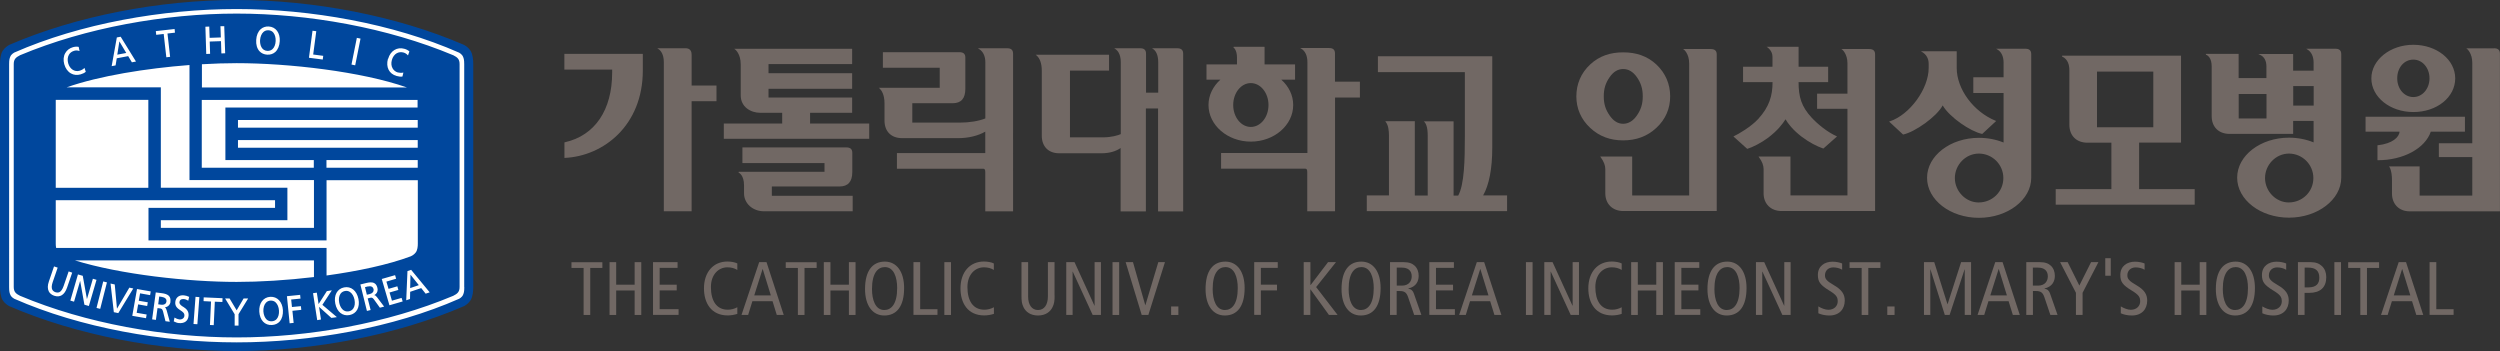
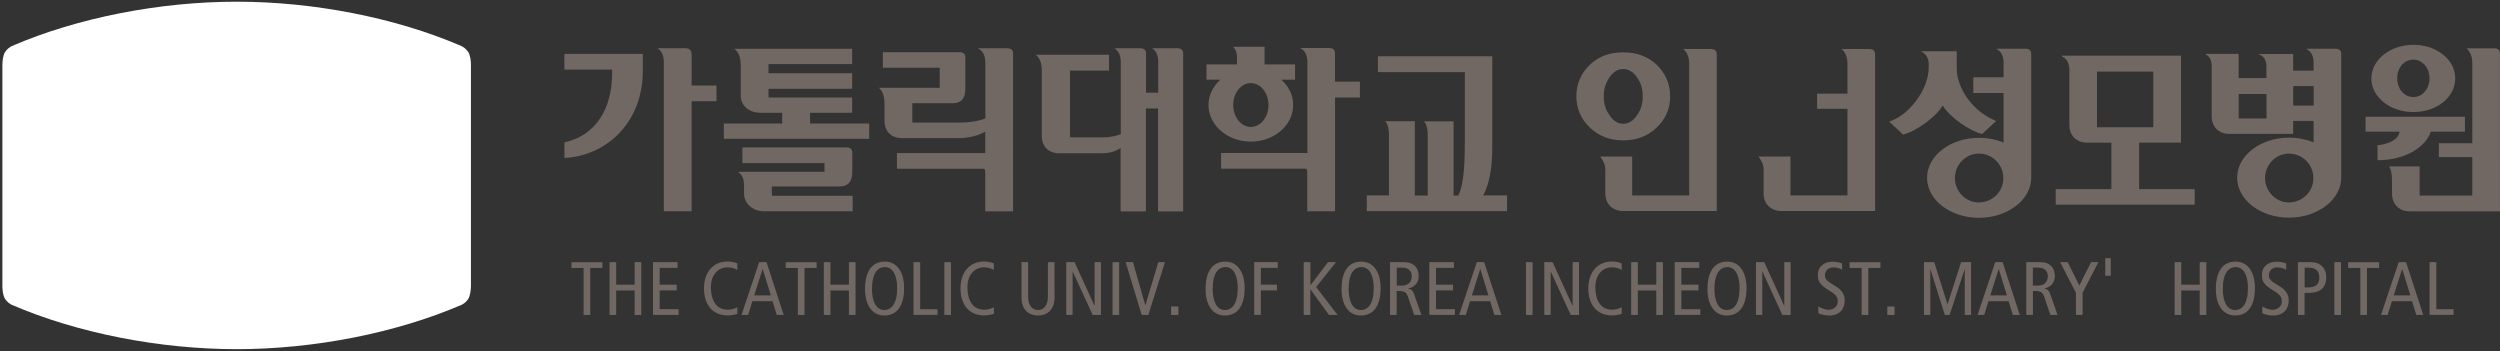
<svg xmlns="http://www.w3.org/2000/svg" id="_레이어_2" data-name="레이어 2" viewBox="0 0 323.77 45.47">
  <rect x="0" y="0" width="323.77" height="45.47" fill="#333333" stroke="none" />
  <defs>
    <style>
      .cls-1 {
        fill: #00479d;
      }

      .cls-1, .cls-2, .cls-3 {
        stroke-width: 0px;
      }

      .cls-2 {
        fill: #716864;
      }

      .cls-3 {
        fill: #fff;
      }
    </style>
  </defs>
  <g id="Layer_1" data-name="Layer 1">
    <g>
      <g>
        <g>
          <g>
            <path class="cls-2" d="M192.07,25.32c.78-1.36,1.19-3.49,1.19-6.16V7.29h-14.81v2.05h11.26v8.35c0,3.08-.07,6.2-.86,7.64h-.6v-9.62h-3.85l.08.09c.13.13.42.56.42,1.72v7.8h-1.67v-9.62h-3.82l.07.11c.33.43.4,1.16.4,1.7v7.8h-2.87v2.03h18.17v-2.03h-3.1Z" />
            <path class="cls-2" d="M152.47,6.25h-3.28l.14.09c.3.2.67.67.67,1.72v3.94h-1.58v-5.04c0-.49-.24-.71-.77-.71h-3.35l.15.1c.26.17.7.62.7,1.71v9.31c-.38.16-1.17.42-2.36.42h-4.22v-8.65h5.06v-2.05h-9.49l.11.1c.43.37.67,1.06.67,1.95v8.44c0,1.4.87,2.27,2.25,2.27h5.49c.99,0,1.84-.24,2.47-.68v8.21h3.27v-13.33h1.58v13.33h3.25V6.96c0-.49-.25-.71-.78-.71Z" />
            <path class="cls-2" d="M172.89,10.57v-3.64c0-.49-.24-.71-.77-.71h-3.73l.16.1c.5.31.77.92.77,1.71v11.78h-11.18v2.03h10.89c.19,0,.27.12.27.43v5.09h3.6v-14.73h3.22v-2.05h-3.22ZM167.48,13.6c0-1.28-.59-2.43-1.54-3.28h1.78v-1.98h-3.95v-2.28h-4l-.03.09s.46.27.46,1.32v.87h-3.95v1.98h1.8c-.95.85-1.54,2.01-1.54,3.28,0,2.61,2.46,4.74,5.48,4.74s5.49-2.12,5.49-4.74ZM159.71,13.6c0-1.57,1.02-2.84,2.28-2.84s2.29,1.27,2.29,2.84-1.02,2.84-2.29,2.84-2.28-1.28-2.28-2.84Z" />
            <path class="cls-2" d="M104.91,16v-1.39h5.45v-1.98h-10.83v-1.13h10.83v-2.02h-10.83v-1.18h10.83v-1.98h-15.27l.12.09s.72.53.72,1.94v4.01c0,1.48,1.28,2.25,2.54,2.25h2.83v1.39h-7.56v1.98h18.83v-1.98h-7.68ZM99.95,24.15h8.77c1.11,0,1.66-.62,1.66-1.88v-2.47c0-.49-.25-.71-.78-.71h-13.45v2.03h10.63v1.13h-11.11l-.02.1s.71.26.71,1.66v1.04c0,1.3,1.13,2.31,2.57,2.31h11.5v-2h-10.47v-1.2Z" />
            <path class="cls-2" d="M130.43,6.25h-3.79l.17.11c.51.31.8.92.8,1.7v7.28c-.86.34-2.06.54-3.29.54h-6.17v-2.51h5.22c1.11,0,1.65-.61,1.65-1.88v-4.02c0-.49-.24-.71-.77-.71h-9.91v2.01h7.36v2.6h-7.88l.1.1c.23.22.63.76.63,1.91v2.24c0,1.4.87,2.27,2.27,2.27h7.31c1.29,0,2.52-.3,3.47-.84v2.77h-11.44v2.03h11.17c.19,0,.27.12.27.43v5.09h3.6V6.96c0-.49-.24-.71-.77-.71Z" />
            <path class="cls-2" d="M89.57,11.08v-4c0-.68-.42-.83-.77-.83h-3.68l.15.1c.26.17.7.62.7,1.71v19.3h3.6v-14.25h3.22v-2.03h-3.22ZM73.1,9.01h6.18v.38c0,4.87-2.24,8.17-6.14,9.04h-.04v2.02h.05c5.02-.24,10.1-4.21,10.1-11.33v-2.14h-10.16v2.03Z" />
          </g>
          <g>
            <path class="cls-2" d="M210.21,6.78c1.67,0,3.1.46,4.3,1.57,1.19,1.12,1.79,2.55,1.79,4.13s-.59,2.97-1.79,4.08c-1.19,1.11-2.63,1.62-4.3,1.62s-3.08-.51-4.27-1.62c-1.19-1.11-1.79-2.51-1.79-4.08s.59-3.02,1.79-4.13c1.19-1.11,2.62-1.57,4.27-1.57ZM210.21,8.94c-.68,0-1.27.35-1.76,1.07-.5.72-.75,1.45-.75,2.47s.25,1.73.75,2.46c.5.73,1.08,1.09,1.76,1.09s1.29-.36,1.79-1.09c.5-.73.75-1.45.75-2.46s-.25-1.75-.75-2.47c-.5-.72-1.09-1.07-1.79-1.07Z" />
-             <path class="cls-2" d="M232.93,10.64c0,1.92.37,3.16,1.68,4.58.74.81,2,1.87,3.3,2.45l-1.77,1.57c-.82-.28-1.83-.79-2.83-1.55-1.14-.88-1.75-1.69-2.07-2.24-.36.58-1.05,1.49-2.3,2.42-.89.66-1.97,1.2-2.66,1.41l-1.79-1.61c.66-.3,2.27-1.24,3.21-2.26,1.45-1.58,1.86-3.04,1.86-4.77h-3.82s0-2,0-2h3.81v-1.31c0-.81-.73-1.26-.76-1.27h4.14v2.58h3.83v2h-3.83Z" />
            <path class="cls-2" d="M312.55,14.51c3.04,0,5.42-1.91,5.42-4.36s-2.43-4.35-5.42-4.35-5.44,1.95-5.44,4.35,2.39,4.36,5.44,4.36ZM312.55,7.72c1.17,0,2.09,1.07,2.09,2.42s-.92,2.43-2.09,2.43-2.09-1.05-2.09-2.43.89-2.42,2.09-2.42ZM302.45,6.31h-3.78l.16.1c.51.31.8.91.8,1.7v1.04h-2.65v-2.16h-4.51l.15.08.07.03c.55.25.83.76.83,1.52v1.49h-3.6v-3.13h-4.24v.1c.28.1.75.45.75,1.53v6.44c0,1.39.91,2.29,2.31,2.29h8.24v-1.68h2.65v2.78c-.95-.39-2.04-.61-3.19-.61-3.7,0-6.71,2.32-6.71,5.18s3.01,5.18,6.71,5.18,6.77-2.33,6.77-5.18c0-.06,0-.12,0-.17h0V7.02c0-.48-.24-.71-.77-.71ZM293.53,15.34h-3.6v-3.17h3.6v3.17ZM296.41,26.22c-1.66,0-3.07-1.45-3.07-3.16s1.39-3.17,3.1-3.17,3.16,1.39,3.16,3.17-1.43,3.16-3.2,3.16ZM299.64,13.68h-2.65v-2.53h2.65v2.53ZM323,6.26h-3.6l.12.09s.66.55.66,1.77v10.43h-4.33v1.79h4.33v4.99h-6.82v-3.78h-3.96l.06.09c.26.43.32,1.17.32,1.71v1.71c0,1.38.92,2.31,2.29,2.31h11.69v-1.2h0V6.96c0-.48-.24-.71-.77-.71ZM314.82,17.05h4.41v-1.93h-12.87v1.93h4.4c-.04.71-.91,1.55-2.81,1.76h-.05v1.94h.05c3.3,0,6.11-1.52,6.86-3.7ZM251.59,13.65c.91,1.55,3.61,3.38,5.1,3.69h.03s1.8-1.67,1.8-1.67l-.07-.03c-2.88-1.17-5.04-4.11-5.04-6.84v-2.16h-4.64l.17.1c.55.33.84.86.84,1.53v.52c0,2.72-2.45,6.08-5.05,6.93l-.08.02,1.81,1.68h.02c1.49-.31,4.34-2.3,5.12-3.78ZM262.29,6.31h-3.78l.17.1c.52.31.8.91.8,1.7v1.9h-3.92v2.03h3.92v6.42c-.95-.39-2.04-.61-3.19-.61-3.71,0-6.72,2.32-6.72,5.18s3.01,5.18,6.72,5.18,6.77-2.33,6.77-5.18c0-.05,0-.1,0-.15h0V7.02c0-.48-.24-.71-.77-.71ZM256.24,26.22c-1.66,0-3.07-1.45-3.07-3.16s1.39-3.17,3.11-3.17,3.17,1.39,3.17,3.17-1.44,3.16-3.2,3.16ZM277.02,18.47h5.44V7.21h-15.4l-.02.1.04.02c.76.35.92,1.15.92,1.77v7.07c0,1.4.92,2.31,2.34,2.31h3.1v6.01h-7.21v2.02h18v-2.02h-7.2v-6.01ZM271.58,16.48v-7.21h7.29v7.21h-7.29Z" />
            <path class="cls-2" d="M238.63,6.35h-.15l.12.09s.66.54.66,1.76v3.93h-3.93v1.96h3.93v11.22h-7.38v-5.04h-4.14l.08.12c.38.52.58,1.03.58,1.5v3.15c0,1.37.94,2.29,2.33,2.29h12.11V7.05c0-.48-.25-.7-.77-.7h-3.43Z" />
            <path class="cls-2" d="M218.13,6.35h-.16l.13.09s.66.54.66,1.76v17.11h-7.38v-5.04h-4.14l.08.12c.38.52.58,1.03.58,1.5v3.15c0,1.37.94,2.29,2.33,2.29h12.1V7.05c0-.48-.25-.7-.78-.7h-3.43Z" />
          </g>
        </g>
        <g>
          <path class="cls-2" d="M75.58,34.7h-1.57v-.74h4v.74h-1.57v6.09h-.86v-6.09Z" />
          <path class="cls-2" d="M78.94,33.95h.86v2.92h2.39v-2.92h.86v6.84h-.86v-3.17h-2.39v3.17h-.86v-6.84Z" />
          <path class="cls-2" d="M84.57,33.95h3.18v.74h-2.32v2.18h2.21v.74h-2.21v2.43h2.45v.74h-3.31v-6.84Z" />
          <path class="cls-2" d="M95.49,40.65c-.41.13-.84.2-1.24.2-2.17,0-3.08-1.64-3.08-3.5,0-2.14,1.24-3.48,3.03-3.48.49,0,.98.09,1.29.25v.84c-.37-.23-.8-.34-1.28-.34-1.12,0-2.14.89-2.14,2.56,0,1.76.71,2.93,2.19,2.93.44,0,.87-.12,1.23-.32v.86Z" />
          <path class="cls-2" d="M99.27,33.95l2.23,6.84h-.9l-.55-1.78h-2.61l-.55,1.78h-.86l2.29-6.84h.94ZM99.83,38.26l-1.05-3.41h-.02l-1.08,3.41h2.15Z" />
          <path class="cls-2" d="M103.33,34.7h-1.57v-.74h4v.74h-1.57v6.09h-.86v-6.09Z" />
          <path class="cls-2" d="M106.69,33.95h.86v2.92h2.39v-2.92h.86v6.84h-.86v-3.17h-2.39v3.17h-.86v-6.84Z" />
          <path class="cls-2" d="M114.6,33.88c1.52,0,2.49,1.3,2.49,3.42,0,2.36-.95,3.56-2.57,3.56-1.52,0-2.49-1.3-2.49-3.42,0-2.36.95-3.56,2.57-3.56ZM114.52,40.15c.9,0,1.67-.75,1.67-2.85,0-1.38-.43-2.71-1.59-2.71-.9,0-1.67.75-1.67,2.85,0,1.38.43,2.71,1.59,2.71Z" />
          <path class="cls-2" d="M118.31,33.95h.86v6.09h2.24v.74h-3.11v-6.84Z" />
          <path class="cls-2" d="M122.3,33.95h.86v6.84h-.86v-6.84Z" />
          <path class="cls-2" d="M128.71,40.65c-.41.13-.84.2-1.24.2-2.17,0-3.08-1.64-3.08-3.5,0-2.14,1.24-3.48,3.03-3.48.49,0,.98.09,1.29.25v.84c-.37-.23-.8-.34-1.28-.34-1.12,0-2.14.89-2.14,2.56,0,1.76.71,2.93,2.2,2.93.44,0,.87-.12,1.23-.32v.86Z" />
          <path class="cls-2" d="M136.58,38.27c0,.68-.04,1.05-.28,1.53-.28.57-.88,1.06-1.87,1.06s-1.59-.49-1.87-1.06c-.24-.48-.27-.85-.27-1.53v-4.32h.86v4.45c0,1.07.47,1.75,1.28,1.75s1.28-.68,1.28-1.75v-4.45h.86v4.32Z" />
          <path class="cls-2" d="M138.09,33.95h1.07l2.58,5.64h.02v-5.64h.82v6.84h-1.07l-2.58-5.61h-.02v5.61h-.82v-6.84Z" />
          <path class="cls-2" d="M144.08,33.95h.86v6.84h-.86v-6.84Z" />
          <path class="cls-2" d="M145.79,33.95h.94l1.59,5.57h.02l1.67-5.57h.86l-2.15,6.84h-.86l-2.08-6.84Z" />
          <path class="cls-2" d="M151.67,39.69h.94v1.1h-.94v-1.1Z" />
          <path class="cls-2" d="M158.7,33.88c1.52,0,2.49,1.3,2.49,3.42,0,2.36-.95,3.56-2.57,3.56-1.52,0-2.49-1.3-2.49-3.42,0-2.36.95-3.56,2.57-3.56ZM158.63,40.15c.9,0,1.67-.75,1.67-2.85,0-1.38-.43-2.71-1.59-2.71-.9,0-1.66.75-1.66,2.85,0,1.38.43,2.71,1.59,2.71Z" />
          <path class="cls-2" d="M162.42,33.95h3.06v.74h-2.19v2.18h2.09v.74h-2.09v3.17h-.86v-6.84Z" />
          <path class="cls-2" d="M168.85,33.95h.86v2.97h.02l2.26-2.97h1.03l-2.57,3.23,2.78,3.61h-1.12l-2.39-3.31h-.02v3.31h-.86v-6.84Z" />
          <path class="cls-2" d="M176.31,33.88c1.52,0,2.49,1.3,2.49,3.42,0,2.36-.95,3.56-2.57,3.56-1.52,0-2.49-1.3-2.49-3.42,0-2.36.95-3.56,2.56-3.56ZM176.24,40.15c.9,0,1.67-.75,1.67-2.85,0-1.38-.43-2.71-1.59-2.71-.9,0-1.66.75-1.66,2.85,0,1.38.43,2.71,1.59,2.71Z" />
          <path class="cls-2" d="M180.03,33.95h1.75c.72,0,1.13.18,1.44.47.35.33.51.8.51,1.3,0,.72-.34,1.42-1.35,1.64v.02c.41.08.61.27.74.67l.96,2.74h-.93l-.79-2.31c-.2-.57-.44-.79-1.09-.79h-.39v3.1h-.86v-6.84ZM180.89,36.99h.67c.92,0,1.27-.61,1.27-1.2,0-.76-.5-1.13-1.25-1.13h-.69v2.33Z" />
          <path class="cls-2" d="M185.11,33.95h3.18v.74h-2.32v2.18h2.21v.74h-2.21v2.43h2.45v.74h-3.31v-6.84Z" />
          <path class="cls-2" d="M192.21,33.95l2.23,6.84h-.9l-.55-1.78h-2.61l-.55,1.78h-.86l2.29-6.84h.94ZM192.77,38.26l-1.05-3.41h-.02l-1.08,3.41h2.15Z" />
          <path class="cls-2" d="M197.62,33.95h.86v6.84h-.86v-6.84Z" />
          <path class="cls-2" d="M200,33.95h1.07l2.58,5.64h.02v-5.64h.82v6.84h-1.07l-2.58-5.61h-.02v5.61h-.82v-6.84Z" />
          <path class="cls-2" d="M210.03,40.65c-.41.13-.84.2-1.25.2-2.17,0-3.08-1.64-3.08-3.5,0-2.14,1.24-3.48,3.03-3.48.49,0,.98.09,1.29.25v.84c-.37-.23-.8-.34-1.28-.34-1.12,0-2.13.89-2.13,2.56,0,1.76.7,2.93,2.19,2.93.44,0,.87-.12,1.22-.32v.86Z" />
          <path class="cls-2" d="M211.25,33.95h.86v2.92h2.39v-2.92h.86v6.84h-.86v-3.17h-2.39v3.17h-.86v-6.84Z" />
          <path class="cls-2" d="M216.88,33.95h3.19v.74h-2.32v2.18h2.21v.74h-2.21v2.43h2.45v.74h-3.31v-6.84Z" />
          <path class="cls-2" d="M223.7,33.88c1.52,0,2.49,1.3,2.49,3.42,0,2.36-.95,3.56-2.57,3.56-1.52,0-2.49-1.3-2.49-3.42,0-2.36.95-3.56,2.57-3.56ZM223.62,40.15c.9,0,1.67-.75,1.67-2.85,0-1.38-.43-2.71-1.59-2.71-.9,0-1.67.75-1.67,2.85,0,1.38.43,2.71,1.59,2.71Z" />
          <path class="cls-2" d="M227.41,33.95h1.07l2.58,5.64h.02v-5.64h.82v6.84h-1.07l-2.58-5.61h-.02v5.61h-.82v-6.84Z" />
          <path class="cls-2" d="M238.59,34.94c-.32-.2-.75-.31-1.17-.31-.65,0-1.07.44-1.07,1.02,0,.44.17.72,1.15,1.28,1.06.61,1.41,1.21,1.41,1.99,0,1.09-.68,1.94-1.99,1.94-.55,0-1.07-.12-1.43-.29v-.89c.39.24.9.44,1.3.44.77,0,1.21-.52,1.21-1.08,0-.53-.14-.83-1.06-1.39-1.23-.75-1.51-1.17-1.51-2.05,0-1.13.86-1.71,1.9-1.71.45,0,.93.1,1.24.23v.83Z" />
          <path class="cls-2" d="M241.1,34.7h-1.57v-.74h4v.74h-1.57v6.09h-.86v-6.09Z" />
          <path class="cls-2" d="M244.42,39.69h.94v1.1h-.94v-1.1Z" />
          <path class="cls-2" d="M249.17,33.95h1.33l1.71,5.44h.02l1.75-5.44h1.29v6.84h-.82v-5.9h-.02l-1.94,5.9h-.62l-1.86-5.9h-.02v5.9h-.82v-6.84Z" />
          <path class="cls-2" d="M259.35,33.95l2.23,6.84h-.9l-.55-1.78h-2.61l-.55,1.78h-.86l2.29-6.84h.94ZM259.91,38.26l-1.05-3.41h-.02l-1.08,3.41h2.15Z" />
          <path class="cls-2" d="M262.42,33.95h1.75c.72,0,1.13.18,1.44.47.35.33.51.8.51,1.3,0,.72-.34,1.42-1.35,1.64v.02c.41.08.61.27.74.67l.96,2.74h-.93l-.78-2.31c-.2-.57-.44-.79-1.09-.79h-.39v3.1h-.86v-6.84ZM263.28,36.99h.66c.92,0,1.27-.61,1.27-1.2,0-.76-.5-1.13-1.25-1.13h-.69v2.33Z" />
          <path class="cls-2" d="M268.85,37.92l-2.05-3.97h.98l1.51,3.03,1.52-3.03h.95l-2.05,3.97v2.87h-.86v-2.87Z" />
          <path class="cls-2" d="M272.65,33.44h.71v2.27h-.71v-2.27Z" />
-           <path class="cls-2" d="M277.75,34.94c-.32-.2-.75-.31-1.17-.31-.65,0-1.07.44-1.07,1.02,0,.44.18.72,1.16,1.28,1.06.61,1.41,1.21,1.41,1.99,0,1.09-.67,1.94-1.99,1.94-.55,0-1.07-.12-1.43-.29v-.89c.39.24.9.44,1.3.44.77,0,1.21-.52,1.21-1.08,0-.53-.14-.83-1.06-1.39-1.24-.75-1.51-1.17-1.51-2.05,0-1.13.86-1.71,1.9-1.71.45,0,.93.1,1.24.23v.83Z" />
          <path class="cls-2" d="M281.63,33.95h.86v2.92h2.39v-2.92h.86v6.84h-.86v-3.17h-2.39v3.17h-.86v-6.84Z" />
          <path class="cls-2" d="M289.54,33.88c1.52,0,2.49,1.3,2.49,3.42,0,2.36-.95,3.56-2.57,3.56-1.52,0-2.49-1.3-2.49-3.42,0-2.36.95-3.56,2.57-3.56ZM289.46,40.15c.9,0,1.67-.75,1.67-2.85,0-1.38-.43-2.71-1.59-2.71-.9,0-1.67.75-1.67,2.85,0,1.38.43,2.71,1.59,2.71Z" />
          <path class="cls-2" d="M296.08,34.94c-.33-.2-.75-.31-1.17-.31-.65,0-1.07.44-1.07,1.02,0,.44.18.72,1.16,1.28,1.06.61,1.41,1.21,1.41,1.99,0,1.09-.68,1.94-1.99,1.94-.55,0-1.07-.12-1.43-.29v-.89c.39.24.9.44,1.3.44.78,0,1.22-.52,1.22-1.08,0-.53-.14-.83-1.06-1.39-1.24-.75-1.51-1.17-1.51-2.05,0-1.13.86-1.71,1.9-1.71.45,0,.93.1,1.24.23v.83Z" />
          <path class="cls-2" d="M297.6,33.95h1.65c.69,0,1.12.19,1.48.53.34.33.54.81.54,1.41,0,1.33-.77,2.04-2.23,2.04h-.58v2.86h-.86v-6.84ZM298.47,37.22h.47c1.05,0,1.43-.49,1.43-1.25,0-.94-.53-1.31-1.41-1.31h-.49v2.57Z" />
          <path class="cls-2" d="M302.32,33.95h.86v6.84h-.86v-6.84Z" />
          <path class="cls-2" d="M305.68,34.7h-1.57v-.74h4v.74h-1.57v6.09h-.86v-6.09Z" />
          <path class="cls-2" d="M311.6,33.95l2.23,6.84h-.9l-.55-1.78h-2.61l-.55,1.78h-.86l2.29-6.84h.94ZM312.16,38.26l-1.05-3.41h-.02l-1.08,3.41h2.15Z" />
          <path class="cls-2" d="M314.66,33.95h.86v6.09h2.24v.74h-3.11v-6.84Z" />
        </g>
      </g>
      <g>
        <path class="cls-3" d="M60.63,6.72c-.27-.42-.66-.65-.88-.76C51.2,2.27,40.56.22,30.65.22S10.1,2.27,1.54,5.96c-.22.11-.6.35-.87.76-.3.45-.35,1.22-.36,1.71v28.59c0,.5.06,1.26.36,1.71.25.38.59.61.81.73,8.57,3.7,19.24,5.76,29.17,5.76s20.59-2.06,29.17-5.76c.22-.12.57-.35.81-.73.29-.45.35-1.22.36-1.71V8.43c0-.49-.06-1.26-.36-1.71Z" />
-         <path class="cls-1" d="M58.69,7.15C50.17,3.58,39.94,1.76,30.65,1.76S11.12,3.58,2.6,7.15c-.55.28-.82.52-.82,1.15v28.86c0,.63.27.88.82,1.15,8.52,3.58,18.74,5.39,28.05,5.39s19.52-1.81,28.05-5.39c.55-.27.82-.52.82-1.15V8.3c0-.63-.27-.87-.82-1.15ZM50.27,7.61c.29-1.03,1.16-1.56,2.1-1.29.26.07.47.18.65.34h0s-.18.52-.18.52l-.03-.03c-.15-.17-.34-.29-.56-.35-.3-.08-.6-.05-.86.09-.3.17-.53.48-.64.88-.11.4-.08.78.1,1.09.14.25.38.44.66.52.2.05.51.08.69.02h.04s-.12.51-.12.51h-.02c-.2.04-.44.01-.73-.07-.98-.27-1.42-1.14-1.13-2.22ZM46.2,4.92v-.02s.49.1.49.1l-.69,3.46-.48-.1.69-3.44ZM40.47,4v-.02s.49.06.49.06c0,0-.39,2.98-.4,3.02.04,0,1.3.17,1.3.17l-.06.48-1.79-.23.46-3.48ZM33.18,5.17c.03-.59.24-1.08.58-1.39.28-.25.64-.37,1.04-.35.91.05,1.49.81,1.43,1.9-.03.6-.24,1.09-.57,1.4-.28.25-.64.37-1.05.35-.41-.02-.76-.18-1.01-.45-.31-.34-.46-.86-.42-1.45ZM27.1,3.44s.05,1.41.05,1.46c.04,0,1.41-.05,1.45-.05,0-.05-.05-1.46-.05-1.46h.47s.02-.02.02-.02l.12,3.53-.49.02s-.05-1.54-.05-1.59c-.05,0-1.41.05-1.46.05,0,.04.05,1.59.05,1.59l-.5.02-.11-3.53.49-.02ZM26.15,8.32c1.58-.09,3.1-.14,4.5-.14,6.68,0,16.19,1.08,22.06,3.15h-26.56v-3.01ZM26.15,12.94h27.93c0,.07,0,.13,0,.19v.8h-24.89v6.8h11.45v.99h-14.51v-8.78ZM30.82,19.13v-.99h23.28v.99h-23.28ZM54.1,20.73v.99h-11.82v-.99h11.82ZM30.82,16.53v-.99h23.28v.99h-23.28ZM40.66,23.33v6.18h-19.83v-.99h16.39v-4.21h-16.39v-13h-12.2c4.23-1.49,10.33-2.46,15.91-2.89v14.9h16.12ZM22.59,3.75h.02s.05.48.05.48c0,0-.93.11-.97.11,0,.04.34,3.02.34,3.02l-.49.06s-.34-2.98-.34-3.02c-.04,0-.97.11-.97.11l-.05-.48,2.41-.27ZM15.13,4.85l.48-.09h.02s1.98,3.21,1.98,3.21l-.53.1s-.47-.78-.48-.8c-.03,0-1.45.28-1.48.28,0,.03-.15.92-.15.92l-.51.1.67-3.72ZM8.45,6.88c.21-.38.56-.64,1-.77.26-.07.5-.09.73-.04h.01s.11.53.11.53h-.04c-.22-.08-.44-.09-.66-.02-.3.09-.54.26-.68.52-.17.3-.2.69-.09,1.09.21.75.83,1.16,1.48.97.2-.05.47-.19.6-.34l.03-.03.17.51h-.01c-.15.14-.38.25-.66.33-.45.13-.88.09-1.25-.12-.41-.23-.71-.64-.87-1.2-.14-.52-.1-1.03.13-1.43ZM7.22,13.13c0-.06,0-.13,0-.2h11.99v11.39H7.22v-11.19ZM7.22,25.93h28.4v.99h-16.39v4.21h23.06v-7.79h11.82v8.23c0,.33-.04.84-.28,1.14-.19.25-.45.4-.62.48-2.93,1.1-6.86,1.93-10.92,2.49v-3.57H7.27c-.04-.2-.05-.39-.05-.55v-5.63ZM40.66,33.72v2.16c-3.51.42-7.04.63-10.01.63-6.29,0-15.05-.96-20.96-2.79h30.97ZM7.01,38.3c-.33-.12-.57-.31-.7-.58-.16-.33-.16-.76.02-1.27l.66-1.93v-.02s.48.16.48.16l-.65,1.89c-.14.42-.16.74-.05.96.08.15.21.26.4.33.19.06.37.06.52,0,.22-.11.4-.37.55-.8l.65-1.89.46.16-.67,1.95c-.32.93-.91,1.3-1.66,1.04ZM10.93,39.46s-.52-2.95-.55-3.09c-.04.14-.79,2.7-.79,2.7l-.48-.14.98-3.37v-.02s.63.18.63.18c0,0,.51,2.87.54,3.02.04-.15.77-2.64.77-2.64l.47.14-.99,3.39-.59-.17ZM12.98,40l-.48-.12.86-3.4v-.03s.49.12.49.12l-.87,3.42ZM14.74,40.42l-.42-3.67v-.03l.54.12s.28,3.04.29,3.14c.06-.09,1.6-2.73,1.6-2.73l.51.11-1.94,3.19-.58-.12ZM19.43,38.22s-1.24-.22-1.29-.23c0,.04-.16.92-.17.96.04,0,1.17.2,1.17.2l-.08.48s-1.13-.2-1.17-.21c0,.04-.18,1.04-.19,1.09.04,0,1.29.22,1.29.22l-.08.48-1.78-.31.61-3.45v-.02s1.78.31,1.78.31l-.08.48ZM22.08,39.09c-.05.39-.35.67-.73.71.11.08.17.17.23.38l.41,1.49-.56-.07-.32-1.28c-.09-.34-.22-.36-.46-.39,0,0-.21-.03-.25-.03,0,.04-.21,1.53-.21,1.53l-.49-.07.47-3.47v-.02s.79.1.79.1c.36.05.75.13.96.41.11.14.16.31.16.51,0,.07,0,.13-.01.21ZM23.71,39.72c.36.24.77.52.71,1.18-.06.67-.53,1.01-1.27.94-.23-.02-.44-.12-.63-.21h-.02s.1-.51.1-.51l.02.02c.08.05.37.2.62.23.13.01.32-.01.46-.13.11-.09.17-.2.18-.35.03-.34-.22-.51-.51-.7-.34-.23-.73-.48-.67-1.08.06-.59.5-.93,1.12-.86.23.02.46.09.66.19h.02s-.12.51-.12.51l-.02-.02c-.22-.12-.34-.18-.56-.2-.1,0-.29-.01-.42.1-.08.06-.13.16-.14.29-.03.27.2.43.47.61ZM25.56,41.99l-.5-.03.26-3.5v-.02l.5.04-.26,3.52ZM28.79,39.11s-.93-.04-.97-.04c0,.04-.14,3.04-.14,3.04l-.49-.02s.14-3,.14-3.04c-.04,0-.97-.05-.97-.05l.02-.46v-.03l2.44.11-.02.48ZM32.12,38.68s-1.22,2.01-1.23,2.01v1.48s-.5,0-.5,0c0,0,0-1.46,0-1.47,0,0-1.22-2.02-1.22-2.02l-.02-.03h.58s.88,1.48.92,1.54c.04-.06.9-1.54.9-1.54h.58s-.02.04-.02.04ZM36.23,41.63c-.25.28-.6.44-1.01.46-.93.06-1.57-.62-1.64-1.73-.06-1.09.5-1.86,1.42-1.92.91-.05,1.57.64,1.64,1.73.03.59-.11,1.11-.41,1.45ZM38,41.82l-.49.05-.35-3.51,1.68-.17h.03l.05.48s-1.16.12-1.21.12c0,.04.1.92.1.97.04,0,1.16-.11,1.16-.11l.05.48s-1.11.11-1.15.12c0,.04.16,1.58.16,1.58ZM43.58,41.08s-.64.1-.67.09c0,0-1.5-1.35-1.59-1.43.02.12.25,1.64.25,1.64l-.49.08-.54-3.49.49-.07s.21,1.37.23,1.48c.16-.25,1.06-1.67,1.07-1.68l.59-.09h.05s-1.2,1.84-1.22,1.87c.03.03,1.88,1.59,1.88,1.59h-.06ZM45.28,40.8c-.91.18-1.64-.4-1.86-1.49-.21-1.07.25-1.91,1.14-2.09.9-.18,1.64.42,1.86,1.49.22,1.08-.23,1.91-1.14,2.09ZM49.2,39.85l-.77-1.07c-.21-.29-.34-.25-.57-.19,0,0-.2.05-.24.06.01.04.38,1.5.38,1.5l-.48.12-.85-3.43.77-.19c.35-.08.75-.15,1.05.03.19.11.32.31.39.61.02.08.03.15.03.22,0,.3-.16.57-.44.71.13.03.22.09.35.26l.93,1.23-.55.14ZM50.43,39.52l-.99-3.39,1.71-.49h.02s.13.46.13.46c0,0-1.21.36-1.26.37.01.04.26.89.28.94.04-.01,1.14-.33,1.14-.33l.13.47s-1.1.32-1.14.33c.01.04.29,1.01.31,1.06.04-.01,1.25-.36,1.25-.36l.14.46-1.73.5ZM55.13,38.04s-.57-.71-.58-.73c-.03,0-1.4.47-1.43.48,0,.03-.02.93-.02.93l-.49.17.16-3.78.46-.16h.02s2.4,2.91,2.4,2.91l-.51.17ZM34.63,6.59c.26.01.48-.07.65-.22.25-.22.4-.61.42-1.06.02-.45-.1-.86-.32-1.11-.16-.18-.37-.27-.62-.28-.25-.01-.46.06-.64.22-.25.22-.41.61-.44,1.06-.03.62.2,1.35.94,1.39ZM53.12,37.31c.06-.02,1.07-.36,1.12-.38-.04-.05-1.01-1.27-1.08-1.36,0,.11-.04,1.68-.04,1.74ZM60.93,6.56c-.28-.42-.67-.66-.89-.77C51.41,2.07,40.66,0,30.65,0S9.89,2.07,1.25,5.79c-.22.11-.61.36-.89.77-.3.45-.36,1.23-.36,1.73v28.88c0,.5.06,1.27.36,1.73.25.38.6.62.82.74,8.66,3.74,19.43,5.82,29.47,5.82s20.8-2.08,29.46-5.82c.22-.12.57-.36.82-.74.3-.46.36-1.23.36-1.73V8.29c0-.5-.06-1.28-.36-1.73ZM60.13,37.19c0,.61-.07.77-.16.99-.13.32-.5.51-.5.51-8.55,3.77-19.23,5.65-28.81,5.65s-20.26-1.88-28.82-5.65c0,0-.37-.19-.5-.51-.09-.21-.16-.38-.16-.99V8.31c0-.61.07-.77.16-.99.13-.31.5-.51.5-.51C10.39,3.05,21.07,1.17,30.65,1.17s20.26,1.88,28.81,5.65c0,0,.37.2.5.51.09.21.16.38.16.99v28.88ZM35.69,39.15c-.18-.16-.4-.23-.65-.22-.25.01-.45.11-.61.29-.23.26-.34.66-.32,1.11.03.45.19.84.43,1.06.18.16.4.23.66.22.26-.02.47-.11.63-.29.22-.25.33-.65.3-1.1-.03-.45-.19-.84-.44-1.06ZM21.02,38.46s-.36-.05-.4-.06c0,.04-.13.96-.13,1.01.04,0,.35.05.35.05.23.03.41,0,.54-.1.11-.07.16-.18.18-.32,0-.03,0-.06,0-.08,0-.26-.2-.44-.54-.49ZM45.33,37.82c-.2-.14-.43-.18-.67-.13-.24.05-.44.17-.57.37-.19.28-.25.7-.16,1.14.12.6.52,1.26,1.25,1.12.25-.05.45-.18.58-.38.19-.27.24-.69.15-1.13-.09-.44-.3-.8-.58-.99ZM47.66,37.09s-.36.09-.39.1c0,.04.23.94.24.98.06-.02.35-.08.35-.08.34-.08.53-.28.53-.53,0-.04,0-.09-.02-.13-.08-.3-.33-.42-.71-.33ZM15.46,5.36c-.02.12-.26,1.66-.27,1.72.06-.01,1.11-.21,1.16-.22-.03-.05-.83-1.4-.89-1.5Z" />
      </g>
    </g>
  </g>
</svg>